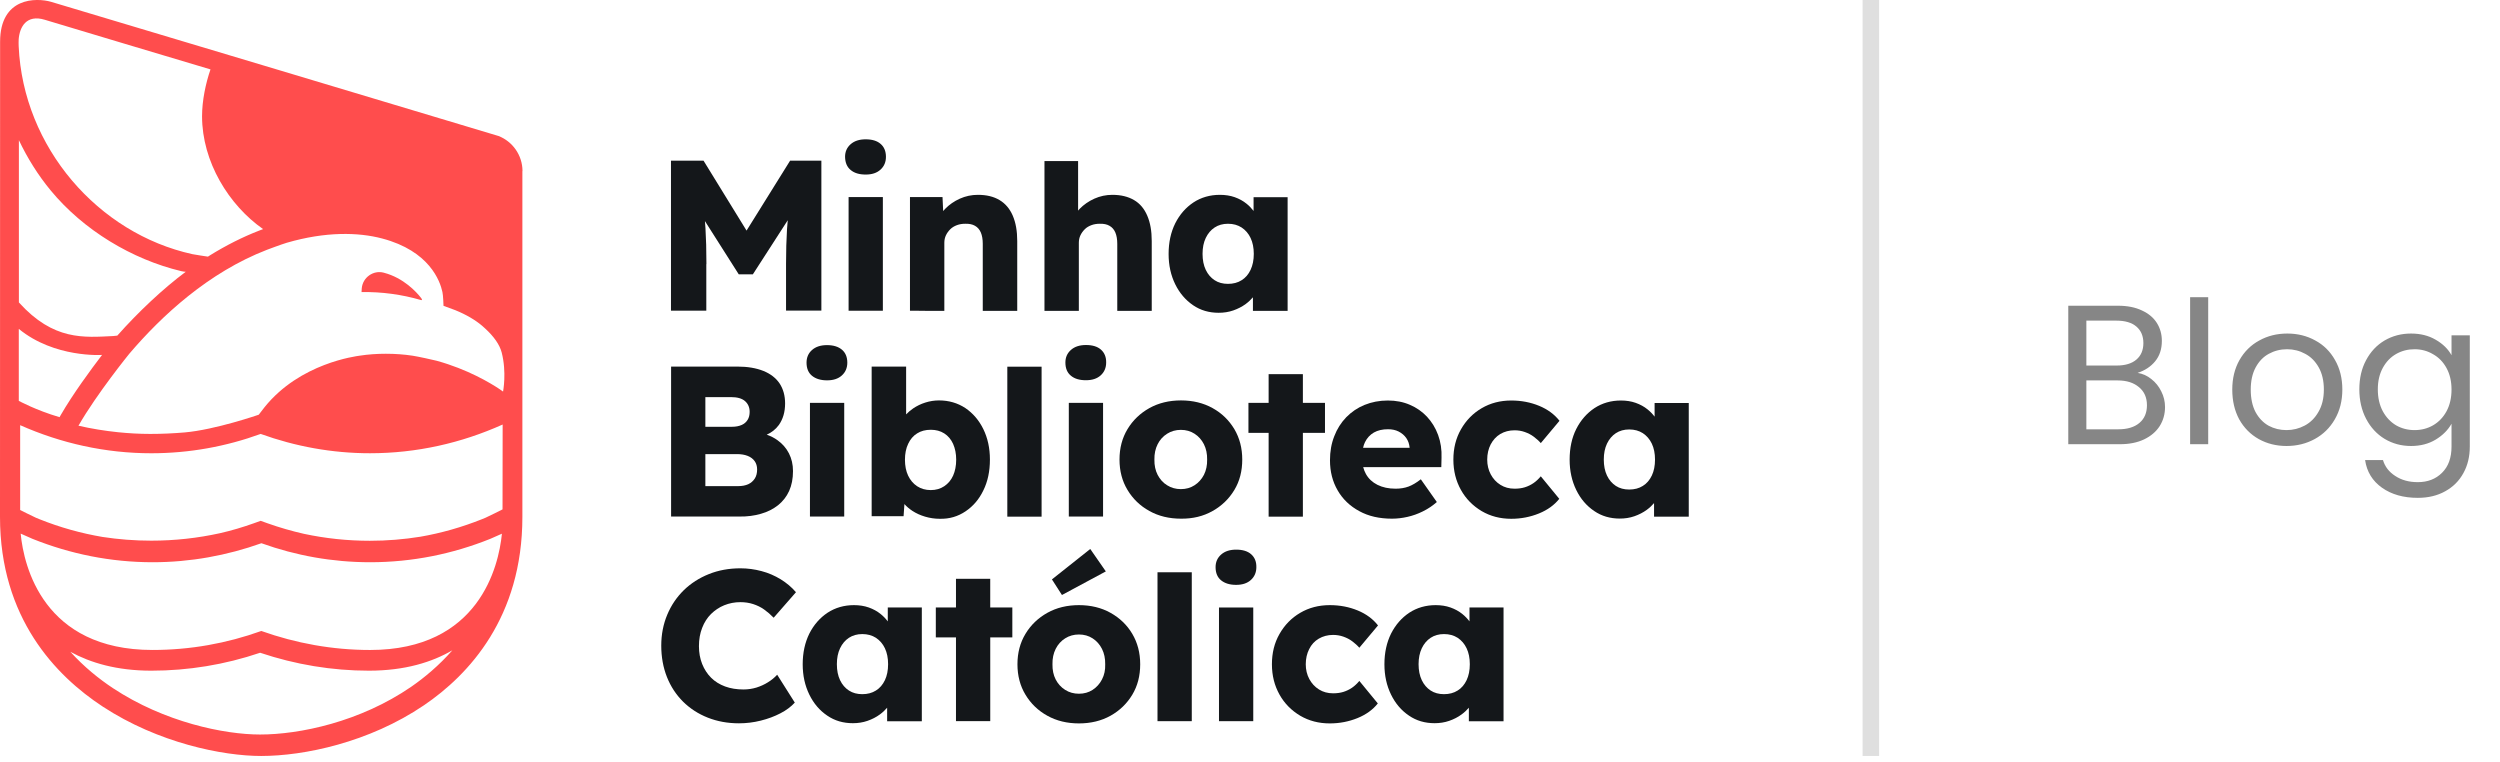
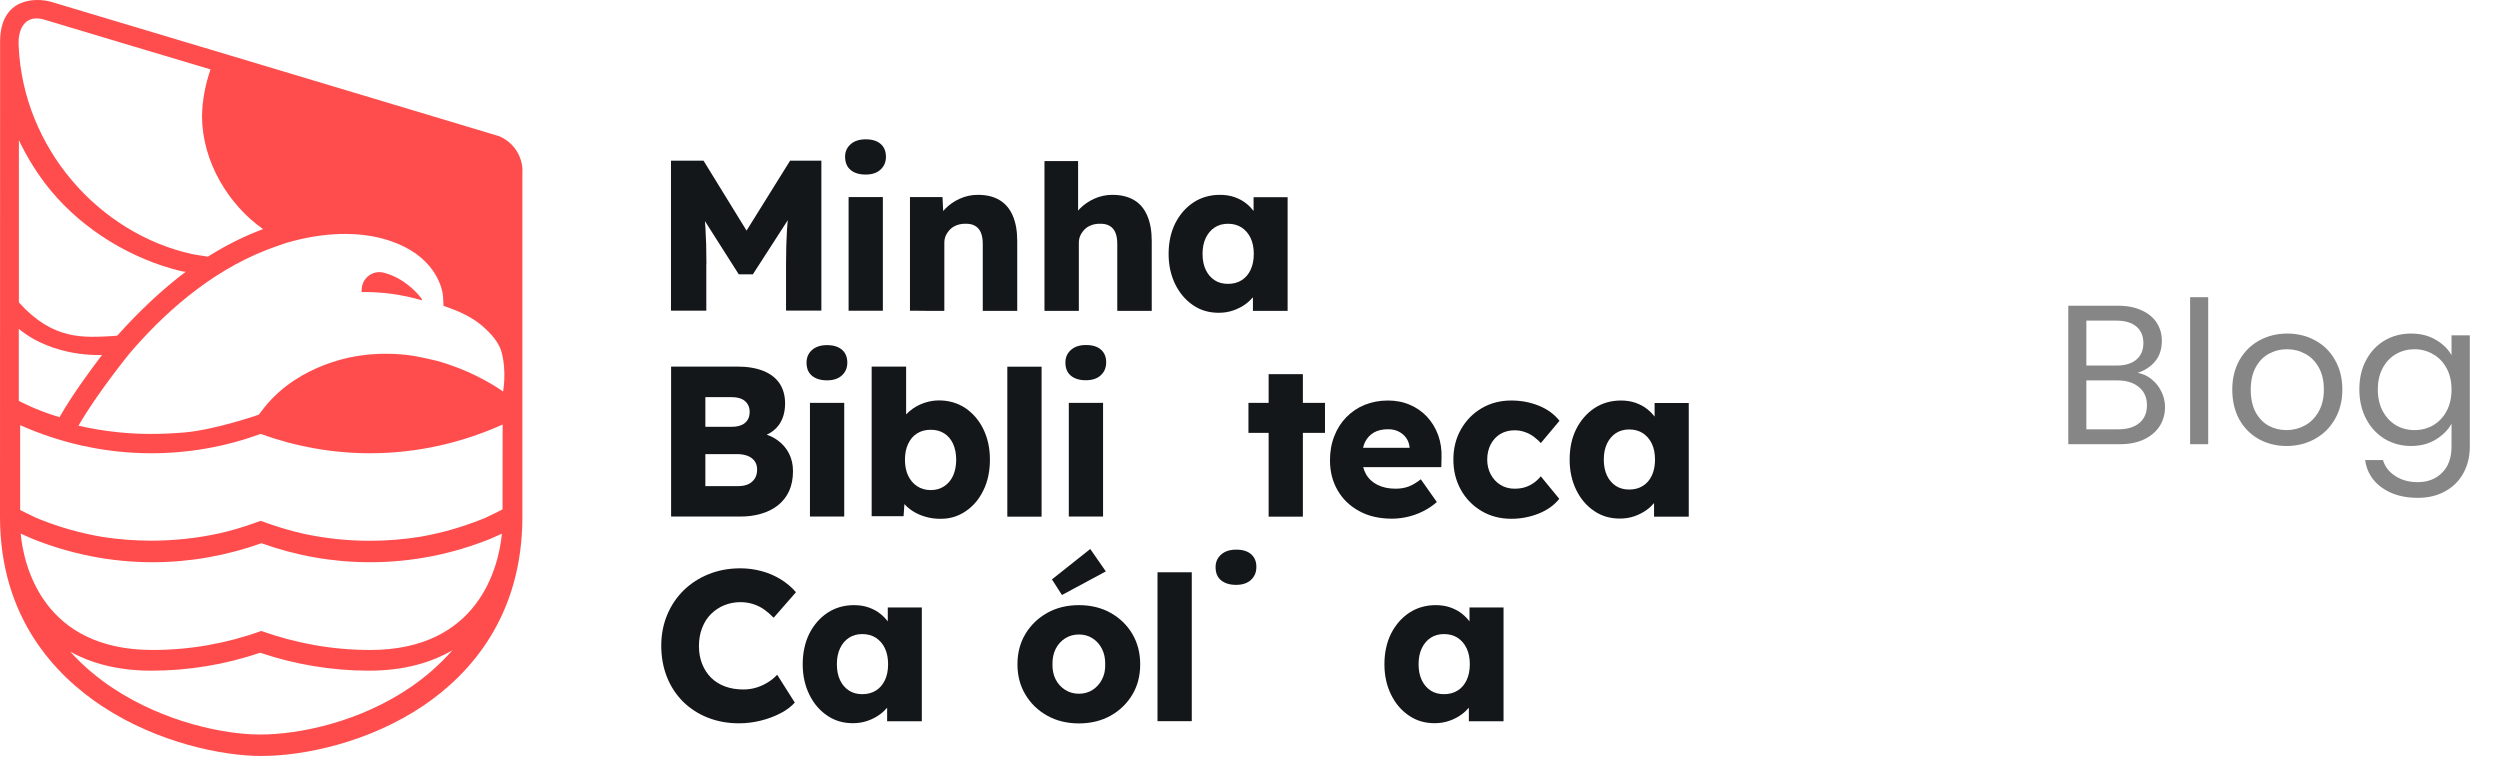
<svg xmlns="http://www.w3.org/2000/svg" width="151" height="46" viewBox="0 0 151 46" fill="none">
  <path d="M42.668 15.952C42.668 15.114 42.648 14.392 42.61 13.786 42.603 13.644 42.59 13.496 42.578 13.354l2.044 3.217H45.472l2.108-3.269C47.561 13.483 47.548 13.67 47.535 13.85 47.497 14.469 47.477 15.172 47.477 15.945v2.817h2.134V9.705h-1.889L45.092 13.928 42.494 9.705H40.527V18.763h2.134V15.952H42.668z" fill="#14171a" />
  <path d="M53.324 11.903H51.255v6.866h2.07V11.903z" fill="#14171a" />
  <path d="M51.377 10.265C51.596 10.452 51.899 10.543 52.286 10.543 52.667 10.543 52.963 10.446 53.182 10.246 53.402 10.046 53.511 9.788 53.511 9.472c0-.335-.11-.6-.322-.78C52.976 8.505 52.673 8.415 52.286 8.415 51.906 8.415 51.603 8.512 51.377 8.712 51.152 8.911 51.042 9.163 51.042 9.472 51.048 9.821 51.158 10.085 51.377 10.265z" fill="#14171a" />
  <path d="M56.019 18.776h1.019V14.662C57.038 14.501 57.07 14.347 57.135 14.211 57.199 14.076 57.289 13.953 57.399 13.844S57.644 13.657 57.799 13.599C57.953 13.541 58.121 13.515 58.301 13.515 58.534 13.508 58.733 13.547 58.888 13.637 59.049 13.728 59.165 13.863 59.243 14.044 59.32 14.224 59.359 14.456 59.359 14.727v4.049h2.082V14.559C61.441 13.953 61.351 13.444 61.17 13.025 60.99 12.606 60.719 12.29 60.371 12.084 60.017 11.871 59.584 11.768 59.062 11.768 58.682 11.768 58.321 11.845 57.973 12 57.631 12.155 57.334 12.361 57.09 12.612 57.044 12.657 57.006 12.703 56.967 12.748L56.928 11.903H54.962v6.866c.11.0.252.0.425.0C55.562 18.769 55.774 18.776 56.019 18.776z" fill="#14171a" />
  <path d="M64.143 18.776H65.162V14.662C65.162 14.501 65.194 14.347 65.259 14.211 65.323 14.076 65.413 13.953 65.523 13.844 65.632 13.734 65.768 13.657 65.923 13.599 66.077 13.541 66.245 13.515 66.425 13.515 66.658 13.508 66.858 13.547 67.012 13.637 67.173 13.728 67.29 13.863 67.367 14.044 67.444 14.224 67.483 14.456 67.483 14.727v4.049H69.565V14.559C69.565 13.953 69.475 13.444 69.294 13.025 69.114 12.606 68.85 12.29 68.495 12.084 68.141 11.877 67.709 11.768 67.186 11.768 66.806 11.768 66.445 11.845 66.097 12 65.755 12.155 65.459 12.361 65.213 12.612 65.181 12.645 65.149 12.683 65.117 12.722V9.73H63.086V18.776c.11.0.252.0.426.0.174.0.387.0.632.0z" fill="#14171a" />
  <path d="M72.06 18.434C72.512 18.744 73.028 18.892 73.608 18.892 73.917 18.892 74.214 18.847 74.491 18.75 74.768 18.653 75.02 18.524 75.239 18.363 75.406 18.241 75.548 18.105 75.677 17.957v.819H77.772V11.909H75.716v.832C75.593 12.58 75.452 12.432 75.29 12.303 75.084 12.135 74.846 12.006 74.575 11.909 74.304 11.813 74.001 11.768 73.679 11.768 73.085 11.768 72.55 11.922 72.086 12.226 71.622 12.535 71.254 12.954 70.984 13.489 70.719 14.024 70.584 14.643 70.584 15.339 70.584 16.023 70.719 16.629 70.984 17.17 71.248 17.706 71.609 18.125 72.06 18.434zM72.828 14.372C72.957 14.102 73.137 13.889 73.363 13.741 73.588 13.592 73.859 13.515 74.169 13.515 74.491 13.515 74.762 13.592 74.994 13.741 75.226 13.895 75.406 14.102 75.535 14.372 75.664 14.643 75.729 14.966 75.729 15.333 75.729 15.707 75.664 16.023 75.535 16.3 75.406 16.571 75.226 16.784 74.994 16.925 74.762 17.074 74.484 17.145 74.169 17.145 73.859 17.145 73.588 17.074 73.363 16.925 73.137 16.777 72.957 16.571 72.828 16.3 72.699 16.029 72.634 15.707 72.634 15.333 72.634 14.959 72.699 14.643 72.828 14.372z" fill="#14171a" />
  <path d="M45.963 31.032C46.356 30.922 46.698 30.748 46.994 30.516 47.284 30.284 47.51 29.994 47.665 29.652 47.819 29.31 47.897 28.911 47.897 28.453 47.897 28.053 47.813 27.699 47.652 27.383 47.491 27.067 47.258 26.802 46.962 26.59 46.769 26.448 46.549 26.338 46.311 26.254 46.614 26.119 46.852 25.926 47.039 25.674 47.291 25.32 47.42 24.888 47.42 24.365 47.42 23.901 47.31 23.502 47.091 23.166 46.872 22.837 46.543 22.579 46.111 22.405 45.679 22.231 45.15 22.141 44.531 22.141H40.534v9.058h4.126C45.137 31.206 45.569 31.148 45.963 31.032zM42.604 23.985H44.145C44.525 23.985 44.809 24.062 44.996 24.224 45.182 24.385 45.279 24.604 45.279 24.875 45.279 25.062 45.241 25.223 45.157 25.358 45.073 25.494 44.957 25.597 44.796 25.668 44.635 25.739 44.441 25.777 44.222 25.777H42.604V23.985zm0 5.383V27.428h1.915C44.77 27.428 44.983 27.466 45.163 27.537 45.344 27.608 45.486 27.718 45.582 27.853 45.679 27.989 45.73 28.156 45.73 28.356 45.73 28.569 45.685 28.756 45.589 28.904 45.492 29.052 45.363 29.169 45.195 29.246 45.028 29.323 44.822 29.362 44.583 29.362H42.604V29.368z" fill="#14171a" />
  <path d="M48.715 21.903C48.715 22.251 48.825 22.515 49.044 22.696 49.263 22.876 49.566 22.973 49.953 22.973 50.333 22.973 50.63 22.876 50.849 22.676 51.068 22.477 51.178 22.219 51.178 21.903 51.178 21.567 51.068 21.303 50.855 21.123 50.642 20.942 50.34 20.845 49.953 20.845 49.572 20.845 49.269 20.942 49.044 21.142 48.825 21.335 48.715 21.593 48.715 21.903z" fill="#14171a" />
  <path d="M50.99 24.333H48.921v6.866h2.07V24.333z" fill="#14171a" />
  <path d="M58.321 30.883C58.779 30.574 59.14 30.155 59.398 29.613 59.662 29.078 59.791 28.459 59.791 27.757 59.791 27.067 59.656 26.454 59.391 25.913 59.127 25.378 58.759 24.952 58.302 24.643 57.837 24.34 57.309 24.185 56.716 24.185 56.432 24.185 56.155 24.23 55.89 24.314 55.62 24.398 55.375 24.52 55.155 24.668 54.994 24.778 54.852 24.901 54.73 25.029V22.141H52.648V31.18h1.928L54.627 30.445C54.762 30.6 54.923 30.735 55.11 30.858 55.336 31.006 55.594 31.122 55.877 31.206 56.161 31.29 56.458 31.335 56.767 31.335 57.347 31.348 57.863 31.193 58.321 30.883zm-2.927-1.515C55.162 29.214 54.981 29.001 54.852 28.73 54.723 28.459 54.659 28.137 54.659 27.763 54.659 27.402 54.723 27.08 54.852 26.809 54.981 26.532 55.162 26.319 55.394 26.177 55.626 26.029 55.903 25.958 56.219 25.958 56.529 25.958 56.799 26.029 57.032 26.177 57.264 26.325 57.444 26.538 57.567 26.809 57.689 27.086 57.754 27.402 57.754 27.763 57.754 28.137 57.689 28.453 57.567 28.73 57.444 29.001 57.264 29.214 57.032 29.368 56.799 29.523 56.529 29.601 56.219 29.601 55.903 29.601 55.633 29.523 55.394 29.368z" fill="#14171a" />
  <path d="M62.911 22.148H60.842v9.058h2.07V22.148z" fill="#14171a" />
  <path d="M66.496 21.116C66.284 20.929 65.981 20.839 65.594 20.839 65.213 20.839 64.91 20.936 64.685 21.135c-.226.2-.335.451-.335.761C64.35 22.244 64.459 22.509 64.678 22.689 64.898 22.876 65.201 22.966 65.587 22.966 65.968 22.966 66.264 22.87 66.484 22.67 66.703 22.47 66.812 22.212 66.812 21.896 66.819 21.567 66.709 21.303 66.496 21.116z" fill="#14171a" />
  <path d="M66.625 24.333H64.556v6.866H66.625V24.333z" fill="#14171a" />
-   <path d="M73.24 30.864C73.794 30.555 74.233 30.129 74.555 29.594 74.878 29.059 75.032 28.447 75.032 27.757 75.032 27.067 74.871 26.454 74.555 25.919 74.233 25.384 73.801 24.959 73.24 24.649 72.686 24.34 72.047 24.185 71.332 24.185 70.616 24.185 69.978 24.34 69.423 24.649 68.869 24.959 68.424 25.384 68.102 25.919 67.779 26.454 67.618 27.067 67.618 27.757 67.618 28.447 67.779 29.059 68.102 29.594 68.424 30.129 68.862 30.555 69.423 30.864 69.978 31.174 70.616 31.328 71.332 31.328 72.047 31.335 72.686 31.18 73.24 30.864zm-3.32-2.186C69.784 28.414 69.72 28.105 69.726 27.757 69.72 27.415 69.784 27.105 69.92 26.835 70.055 26.564 70.249 26.351 70.494 26.197 70.739 26.042 71.016 25.964 71.325 25.964 71.635 25.964 71.912 26.042 72.15 26.197 72.389 26.351 72.582 26.564 72.718 26.835 72.853 27.105 72.918 27.415 72.911 27.757 72.918 28.105 72.853 28.408 72.718 28.679 72.582 28.943 72.389 29.156 72.15 29.31 71.912 29.465 71.635 29.543 71.325 29.543 71.016 29.543 70.739 29.465 70.494 29.31 70.249 29.162 70.062 28.949 69.92 28.679z" fill="#14171a" />
  <path d="M76.625 22.599v1.734H75.406v1.812h1.219v5.061H78.694v-5.061H80.029V24.333H78.694V22.599H76.625z" fill="#14171a" />
  <path d="M82.098 30.871C82.659 31.18 83.316 31.328 84.077 31.328 84.386 31.328 84.702 31.29 85.012 31.219 85.328 31.148 85.637 31.038 85.934 30.89 86.237 30.742 86.52 30.555 86.785 30.323L85.818 28.949C85.553 29.156 85.302 29.304 85.076 29.388 84.85 29.472 84.586 29.517 84.296 29.517 83.871 29.517 83.51 29.439 83.2 29.285 82.891 29.13 82.659 28.911 82.504 28.634 82.433 28.505 82.375 28.363 82.336 28.214h4.719L87.068 27.66C87.088 27.163 87.017 26.699 86.862 26.274 86.707 25.848 86.482 25.487 86.192 25.171 85.901 24.862 85.553 24.617 85.153 24.449 84.754 24.275 84.309 24.191 83.825 24.191 83.316 24.191 82.852 24.282 82.42 24.456 81.994 24.63 81.627 24.881 81.311 25.204 81.002 25.526 80.757 25.906 80.589 26.351 80.415 26.79 80.331 27.273 80.331 27.802 80.331 28.485 80.486 29.091 80.795 29.62 81.098 30.148 81.537 30.568 82.098 30.871zM82.446 26.706C82.568 26.454 82.749 26.261 82.981 26.125 83.219 25.99 83.503 25.926 83.838 25.926 84.077 25.926 84.296 25.971 84.483 26.067 84.67 26.164 84.825 26.293 84.941 26.461 85.057 26.628 85.121 26.822 85.141 27.035V27.047H82.33C82.356 26.925 82.394 26.809 82.446 26.706z" fill="#14171a" />
  <path d="M90.615 26.216C90.866 26.067 91.156 25.99 91.478 25.99 91.691 25.99 91.897 26.022 92.097 26.093 92.297 26.164 92.478 26.255 92.639 26.377 92.8 26.5 92.948 26.628 93.064 26.764L94.193 25.416C93.89 25.029 93.483 24.727 92.968 24.514 92.452 24.301 91.891 24.191 91.278 24.191 90.614 24.191 90.021 24.346 89.493 24.656 88.964 24.965 88.551 25.391 88.242 25.932 87.933 26.474 87.784 27.08 87.784 27.763 87.784 28.447 87.939 29.052 88.242 29.594 88.545 30.136 88.964 30.555 89.493 30.871 90.021 31.18 90.614 31.335 91.278 31.335 91.872 31.335 92.433 31.225 92.955 31.012 93.477 30.8 93.883 30.503 94.18 30.129L93.064 28.769C92.929 28.93 92.781 29.072 92.62 29.181 92.458 29.291 92.284 29.375 92.097 29.433S91.698 29.517 91.478 29.517C91.156 29.517 90.872 29.439 90.627 29.285 90.376 29.13 90.183 28.917 90.041 28.653 89.899 28.389 89.828 28.085 89.828 27.763 89.828 27.421 89.899 27.112 90.034 26.848 90.176 26.577 90.37 26.364 90.615 26.216z" fill="#14171a" />
  <path d="M99.938 24.333V25.165C99.815 25.004 99.673 24.855 99.512 24.727 99.306 24.559 99.067 24.43 98.796 24.333 98.526 24.236 98.223 24.191 97.9 24.191 97.307 24.191 96.772 24.346 96.308 24.649 95.844 24.959 95.476 25.378 95.205 25.913 94.935 26.448 94.806 27.067 94.806 27.763 94.806 28.447 94.941 29.052 95.205 29.594 95.47 30.136 95.831 30.555 96.288 30.864 96.74 31.174 97.256 31.322 97.836 31.322 98.145 31.322 98.442 31.277 98.719 31.18 98.996 31.083 99.248 30.954 99.467 30.793 99.635 30.671 99.776 30.535 99.905 30.387v.819H102.001V24.34H99.938V24.333zM99.77 28.724C99.641 28.994 99.46 29.207 99.228 29.349 98.996 29.497 98.719 29.568 98.403 29.568 98.094 29.568 97.823 29.497 97.597 29.349 97.372 29.201 97.191 28.994 97.062 28.724 96.933 28.453 96.869 28.131 96.869 27.757 96.869 27.389 96.933 27.067 97.062 26.796 97.191 26.525 97.372 26.312 97.597 26.164 97.823 26.016 98.094 25.939 98.403 25.939 98.725 25.939 98.996 26.016 99.228 26.164 99.46 26.319 99.641 26.525 99.77 26.796 99.899 27.067 99.963 27.389 99.963 27.757 99.963 28.131 99.899 28.453 99.77 28.724z" fill="#14171a" />
  <path d="M42.945 37.086C43.177 36.86 43.441 36.679 43.744 36.557 44.047 36.434 44.376 36.37 44.718 36.37 44.995 36.37 45.253 36.409 45.491 36.486 45.73 36.563 45.956 36.673 46.156 36.815 46.355 36.957 46.549 37.124 46.729 37.311l1.347-1.541C47.819 35.468 47.509 35.21 47.155 34.99 46.794 34.771 46.413 34.603 45.994 34.494 45.582 34.384 45.156 34.326 44.724 34.326 44.034 34.326 43.396 34.442 42.816 34.675 42.236 34.907 41.726 35.235 41.301 35.648 40.875 36.067 40.54 36.557 40.301 37.131 40.063 37.698 39.94 38.324 39.94 38.994 39.94 39.684 40.056 40.316 40.282 40.889 40.508 41.463 40.837 41.96 41.256 42.379 41.681 42.798 42.178 43.12 42.751 43.346 43.325 43.572 43.95 43.688 44.634 43.688 45.072 43.688 45.511 43.636 45.949 43.526 46.388 43.417 46.781 43.269 47.142 43.081 47.503 42.895 47.787 42.675 48.006 42.437L46.942 40.754C46.781 40.928 46.594 41.083 46.381 41.212 46.168 41.347 45.936 41.45 45.691 41.528 45.44 41.605 45.175 41.644 44.905 41.644 44.498 41.644 44.131 41.586 43.796 41.463 43.467 41.341 43.183 41.167 42.951 40.935 42.719 40.703 42.539 40.425 42.41 40.103 42.281 39.781 42.216 39.419 42.216 39.026 42.216 38.62 42.281 38.253 42.41 37.924 42.539 37.589 42.719 37.311 42.945 37.086z" fill="#14171a" />
  <path d="M53.615 37.524C53.493 37.363 53.351 37.215 53.19 37.086 52.983 36.918 52.745 36.789 52.474 36.692 52.203 36.596 51.9 36.55 51.578 36.55 50.985 36.55 50.45 36.705 49.986 37.008 49.521 37.318 49.154 37.737 48.883 38.272 48.619 38.807 48.483 39.426 48.483 40.122 48.483 40.806 48.619 41.412 48.883 41.953 49.148 42.495 49.508 42.914 49.966 43.223 50.417 43.533 50.933 43.681 51.514 43.681 51.823 43.681 52.12 43.636 52.397 43.539 52.674 43.443 52.925 43.314 53.145 43.152 53.312 43.03 53.454 42.895 53.583 42.746V43.565h2.095V36.692H53.622V37.524H53.615zM53.448 41.083C53.319 41.354 53.138 41.566 52.906 41.708 52.674 41.856 52.397 41.928 52.081 41.928 51.771 41.928 51.501 41.856 51.275 41.708 51.049 41.56 50.869 41.354 50.74 41.083S50.547 40.49 50.547 40.116C50.547 39.748 50.611 39.426 50.74 39.155S51.049 38.672 51.275 38.523C51.501 38.375 51.771 38.298 52.081 38.298 52.403 38.298 52.674 38.375 52.906 38.523 53.138 38.678 53.319 38.884 53.448 39.155 53.577 39.426 53.641 39.748 53.641 40.116 53.641 40.49 53.577 40.812 53.448 41.083z" fill="#14171a" />
-   <path d="M59.81 34.958H57.741v1.734H56.523v1.805H57.741v5.061h2.07v-5.061H61.145V36.692H59.81V34.958z" fill="#14171a" />
  <path d="M67.076 37.015C66.522 36.705 65.883 36.55 65.168 36.55 64.452 36.55 63.814 36.705 63.259 37.015 62.705 37.324 62.26 37.75 61.938 38.285 61.615 38.82 61.454 39.432 61.454 40.122 61.454 40.812 61.615 41.425 61.938 41.96 62.26 42.495 62.698 42.92 63.259 43.23 63.814 43.539 64.452 43.694 65.168 43.694 65.883 43.694 66.522 43.539 67.076 43.23 67.63 42.92 68.069 42.495 68.391 41.96 68.713 41.425 68.868 40.812 68.868 40.122 68.868 39.432 68.707 38.82 68.391 38.285S67.63 37.324 67.076 37.015zM66.56 41.038C66.425 41.302 66.231 41.515 65.993 41.669 65.754 41.824 65.477 41.901 65.168 41.901 64.858 41.901 64.581 41.824 64.336 41.669 64.091 41.515 63.898 41.302 63.762 41.038 63.627 40.773 63.562 40.464 63.569 40.116 63.562 39.774 63.627 39.465 63.762 39.194 63.898 38.923 64.091 38.71 64.336 38.556 64.581 38.401 64.858 38.323 65.168 38.323 65.477 38.323 65.754 38.401 65.993 38.556 66.231 38.71 66.425 38.923 66.56 39.194 66.696 39.465 66.76 39.774 66.754 40.116 66.766 40.464 66.702 40.767 66.56 41.038z" fill="#14171a" />
  <path d="M64.142 35.938l2.65-1.425L65.851 33.159l-2.314 1.837L64.142 35.938z" fill="#14171a" />
  <path d="M71.983 34.565H69.913v8.994H71.983V34.565z" fill="#14171a" />
  <path d="M75.568 33.475C75.355 33.288 75.052 33.198 74.665 33.198 74.285 33.198 73.982 33.295 73.756 33.495 73.531 33.694 73.421 33.946 73.421 34.255 73.421 34.603 73.531 34.868 73.75 35.048 73.969 35.229 74.272 35.326 74.659 35.326 75.039 35.326 75.336 35.229 75.555 35.029 75.774 34.829 75.884 34.571 75.884 34.255 75.89 33.92 75.781 33.662 75.568 33.475z" fill="#14171a" />
-   <path d="M75.697 36.693H73.627v6.866H75.697V36.693z" fill="#14171a" />
-   <path d="M79.654 38.575C79.906 38.427 80.196 38.349 80.518 38.349 80.731 38.349 80.938 38.382 81.137 38.452 81.337 38.523 81.518 38.614 81.679 38.736 81.84 38.859 81.988 38.988 82.104 39.123l1.128-1.347C82.93 37.389 82.523 37.086 82.008 36.873 81.492 36.66 80.931 36.55 80.319 36.55 79.654 36.55 79.061 36.705 78.533 37.015 78.004 37.324 77.591 37.75 77.282 38.291 76.972 38.833 76.824 39.439 76.824 40.122 76.824 40.806 76.979 41.412 77.282 41.953 77.585 42.495 78.004 42.914 78.533 43.23 79.061 43.539 79.654 43.694 80.319 43.694 80.912 43.694 81.473 43.584 81.995 43.372 82.517 43.159 82.923 42.862 83.22 42.488L82.104 41.128C81.969 41.289 81.821 41.431 81.66 41.541 81.498 41.65 81.324 41.734 81.137 41.792 80.95 41.85 80.738 41.876 80.518 41.876 80.196 41.876 79.912 41.798 79.667 41.644 79.416 41.489 79.223 41.276 79.081 41.012 78.939 40.748 78.868 40.445 78.868 40.122 78.868 39.781 78.939 39.471 79.074 39.207 79.21 38.929 79.403 38.723 79.654 38.575z" fill="#14171a" />
+   <path d="M75.697 36.693v6.866H75.697V36.693z" fill="#14171a" />
  <path d="M88.751 37.524C88.629 37.363 88.487 37.215 88.326 37.086 88.119 36.918 87.881 36.789 87.61 36.692 87.339 36.596 87.036 36.55 86.714 36.55 86.121 36.55 85.585 36.705 85.121 37.008 84.657 37.318 84.29 37.737 84.019 38.272 83.754 38.807 83.619 39.426 83.619 40.122 83.619 40.806 83.754 41.412 84.019 41.953 84.283 42.495 84.644 42.914 85.102 43.223 85.553 43.533 86.069 43.681 86.649 43.681 86.959 43.681 87.255 43.636 87.533 43.539 87.81 43.443 88.061 43.314 88.28 43.152 88.448 43.03 88.59 42.895 88.719 42.746V43.565H90.814V36.692H88.757V37.524H88.751zM88.583 41.083C88.454 41.354 88.274 41.566 88.042 41.708 87.81 41.856 87.532 41.928 87.217 41.928 86.907 41.928 86.636 41.856 86.411 41.708 86.185 41.56 86.005 41.354 85.876 41.083 85.747 40.812 85.682 40.49 85.682 40.116 85.682 39.748 85.747 39.426 85.876 39.155 86.005 38.884 86.185 38.672 86.411 38.523 86.636 38.375 86.907 38.298 87.217 38.298 87.539 38.298 87.81 38.375 88.042 38.523 88.274 38.678 88.454 38.884 88.583 39.155 88.712 39.426 88.777 39.748 88.777 40.116 88.777 40.49 88.712 40.812 88.583 41.083z" fill="#14171a" />
  <path d="M31.559 10.324C31.552 9.363 30.953 8.544 30.114 8.215c0 0-26.13-7.846-27.026-8.104S.006-.179.006 2.529C.006 2.535.0 31.219.0 31.219c0 6.112 3.372 9.6 6.202 11.457 3.365 2.205 7.259 2.985 9.574 2.985C18.349 45.66 22.281 44.854 25.608 42.598 28.322 40.754 31.552 37.285 31.552 31.219v-20.85C31.552 10.356 31.552 10.349 31.552 10.336 31.559 10.336 31.559 10.33 31.559 10.324zM1.128 2.394c0-.006.0-.013.0-.019.058-.741.464-1.522 1.58-1.18C2.734 1.201 12.011 3.992 12.714 4.192 12.424 5.03 12.204 6.075 12.204 7.023c0 2.746 1.618 5.37 3.688 6.815C15.763 13.889 15.679 13.921 15.673 13.921 14.654 14.314 13.649 14.824 12.669 15.43 12.669 15.43 12.662 15.43 12.662 15.436 12.63 15.456 12.591 15.481 12.559 15.501 12.275 15.462 11.966 15.41 11.624 15.352 5.938 14.102 1.399 8.912 1.128 2.793 1.122 2.658 1.122 2.529 1.128 2.394zM11.218 16.416c-1.36 1.012-2.863 2.424-4.133 3.855C7.008 20.278 6.931 20.284 6.84 20.297 5.074 20.381 3.236 20.587 1.141 18.267V8.467C1.657 9.55 2.295 10.575 3.062 11.503c1.979 2.398 4.913 4.165 7.885 4.874C11.07 16.403 11.115 16.41 11.218 16.416zM1.135 19.865c2.153 1.766 5.029 1.573 5.029 1.573C5.474 22.341 4.403 23.798 3.662 25.081L3.597 25.197C2.166 24.778 1.135 24.211 1.135 24.211V19.865zM24.834 41.483c-3.088 2.121-6.737 2.882-9.129 2.882C13.558 44.364 9.941 43.629 6.815 41.56 5.97 40.999 5.074 40.277 4.249 39.368 5.461 40.032 7.047 40.509 9.142 40.509 11.366 40.509 13.578 40.148 15.712 39.426 17.846 40.142 20.057 40.509 22.281 40.509 24.46 40.509 26.098 39.993 27.323 39.278 26.517 40.193 25.647 40.922 24.834 41.483zm5.48-9.232c-.193 1.941-1.367 7.008-7.962 7.008C20.07 39.258 17.865 38.852 15.783 38.111 13.7 38.859 11.495 39.258 9.213 39.258c-6.595.0-7.775-5.067-7.962-7.008C1.251 32.244 1.251 32.237 1.251 32.231 1.36 32.282 1.883 32.515 1.966 32.547 4.249 33.462 6.686 33.959 9.219 33.959 11.502 33.959 13.707 33.553 15.789 32.811 17.871 33.559 20.076 33.959 22.359 33.959c2.534.0 4.971-.496 7.253-1.412C29.689 32.515 30.218 32.282 30.327 32.231 30.314 32.237 30.314 32.244 30.314 32.25zM30.353 30.767S29.502 31.199 29.328 31.27C29.27 31.296 29.109 31.36 29.109 31.36 27.897 31.844 26.652 32.199 25.389 32.418 24.39 32.579 23.371 32.663 22.339 32.663c-1.354.0-2.682-.142-3.978-.419C17.62 32.076 16.879 31.863 16.157 31.606L15.744 31.457 15.331 31.606C14.661 31.844 13.977 32.05 13.287 32.205 11.94 32.502 10.554 32.656 9.136 32.656 8.136 32.656 7.15 32.579 6.189 32.431 4.9 32.212 3.623 31.857 2.385 31.36 2.385 31.36 2.224 31.296 2.166 31.27 1.992 31.193 1.218 30.806 1.218 30.806V25.681c2.476 1.096 5.145 1.696 7.924 1.696C11.437 27.376 13.655 26.97 15.744 26.209 17.839 26.964 20.057 27.376 22.346 27.376 25.163 27.376 27.858 26.764 30.36 25.642 30.353 27.389 30.353 29.078 30.353 30.767zM30.385 23.65S30.302 23.592 30.153 23.489C29.625 23.14 28.245 22.302 26.362 21.787 26.188 21.741 25.228 21.529 24.918 21.484 24.402 21.406 23.867 21.367 23.306 21.367 22.791 21.367 22.256 21.4 21.714 21.484 21.527 21.516 18.123 21.922 15.976 24.598 15.97 24.604 15.641 25.036 15.628 25.049c0 0-2.63.909-4.474 1.07C10.464 26.177 9.774 26.209 9.071 26.209 8.414 26.209 7.762 26.171 7.124 26.106 6.318 26.022 5.519 25.893 4.739 25.713c1.109-1.934 3.069-4.345 3.069-4.345C9.78 19.053 12.604 16.448 16.124 15.088 16.163 15.075 16.956 14.772 17.323 14.662 19.67 13.979 21.643 14.024 23.081 14.405 25.943 15.159 26.581 16.977 26.723 17.641 26.768 17.822 26.788 18.473 26.788 18.473L27.491 18.731C28.174 19.008 28.709 19.33 29.122 19.678 29.167 19.717 29.309 19.84 29.315 19.852 29.818 20.317 30.173 20.8 30.302 21.29 30.611 22.489 30.385 23.65 30.385 23.65z" fill="#ff4d4d" />
  <path d="M23.191 16.474C23.184 16.474 23.178 16.468 23.172 16.468 22.546 16.306 21.908 16.758 21.85 17.415 21.843 17.493 21.837 17.564 21.837 17.641 23.075 17.622 24.274 17.789 25.409 18.118 25.57 18.17 25.434 17.996 25.428 17.989 25.157 17.641 24.377 16.784 23.191 16.474z" fill="#ff4d4d" />
-   <path d="M113 0V45.661" stroke="#dfdfdf" />
  <path d="M129.112 22.522C129.416 22.57 129.692 22.694 129.94 22.894 130.196 23.094 130.396 23.342 130.54 23.638 130.692 23.934 130.768 24.25 130.768 24.586 130.768 25.01 130.66 25.394 130.444 25.738 130.228 26.074 129.912 26.342 129.496 26.542 129.088 26.734 128.604 26.83 128.044 26.83h-3.12v-8.364h3C128.492 18.466 128.976 18.562 129.376 18.754 129.776 18.938 130.076 19.19 130.276 19.51 130.476 19.83 130.576 20.19 130.576 20.59 130.576 21.086 130.44 21.498 130.168 21.826 129.904 22.146 129.552 22.378 129.112 22.522zM126.016 22.078h1.836C128.364 22.078 128.76 21.958 129.04 21.718 129.32 21.478 129.46 21.146 129.46 20.722S129.32 19.966 129.04 19.726C128.76 19.486 128.356 19.366 127.828 19.366h-1.812v2.712zM127.948 25.93C128.492 25.93 128.916 25.802 129.22 25.546 129.524 25.29 129.676 24.934 129.676 24.478 129.676 24.014 129.516 23.65 129.196 23.386 128.876 23.114 128.448 22.978 127.912 22.978h-1.896v2.952H127.948zM133.375 17.95v8.88H132.283v-8.88H133.375zM138.105 26.938C137.489 26.938 136.929 26.798 136.425 26.518 135.929 26.238 135.537 25.842 135.249 25.33 134.969 24.81 134.829 24.21 134.829 23.53 134.829 22.858 134.973 22.266 135.261 21.754 135.557 21.234 135.957 20.838 136.461 20.566 136.965 20.286 137.529 20.146 138.153 20.146S139.341 20.286 139.845 20.566C140.349 20.838 140.745 21.23 141.033 21.742 141.329 22.254 141.477 22.85 141.477 23.53S141.325 24.81 141.021 25.33C140.725 25.842 140.321 26.238 139.809 26.518S138.729 26.938 138.105 26.938zM138.105 25.978C138.497 25.978 138.865 25.886 139.209 25.702 139.553 25.518 139.829 25.242 140.037 24.874 140.253 24.506 140.361 24.058 140.361 23.53S140.257 22.554 140.049 22.186C139.841 21.818 139.569 21.546 139.233 21.37 138.897 21.186 138.533 21.094 138.141 21.094 137.741 21.094 137.373 21.186 137.037 21.37 136.709 21.546 136.445 21.818 136.245 22.186 136.045 22.554 135.945 23.002 135.945 23.53 135.945 24.066 136.041 24.518 136.233 24.886 136.433 25.254 136.697 25.53 137.025 25.714 137.353 25.89 137.713 25.978 138.105 25.978zM145.624 20.146C146.192 20.146 146.688 20.27 147.112 20.518 147.544 20.766 147.864 21.078 148.072 21.454v-1.2H149.176v6.72C149.176 27.574 149.048 28.106 148.792 28.57 148.536 29.042 148.168 29.41 147.688 29.674 147.216 29.938 146.664 30.07 146.032 30.07 145.168 30.07 144.448 29.866 143.872 29.458 143.296 29.05 142.956 28.494 142.852 27.79H143.932C144.052 28.19 144.3 28.51 144.676 28.75 145.052 28.998 145.504 29.122 146.032 29.122 146.632 29.122 147.12 28.934 147.496 28.558 147.88 28.182 148.072 27.654 148.072 26.974v-1.38C147.856 25.978 147.536 26.298 147.112 26.554S146.192 26.938 145.624 26.938C145.04 26.938 144.508 26.794 144.028 26.506 143.556 26.218 143.184 25.814 142.912 25.294 142.64 24.774 142.504 24.182 142.504 23.518 142.504 22.846 142.64 22.258 142.912 21.754 143.184 21.242 143.556 20.846 144.028 20.566 144.508 20.286 145.04 20.146 145.624 20.146zM148.072 23.53C148.072 23.034 147.972 22.602 147.772 22.234 147.572 21.866 147.3 21.586 146.956 21.394 146.62 21.194 146.248 21.094 145.84 21.094 145.432 21.094 145.06 21.19 144.724 21.382 144.388 21.574 144.12 21.854 143.92 22.222 143.72 22.59 143.62 23.022 143.62 23.518 143.62 24.022 143.72 24.462 143.92 24.838 144.12 25.206 144.388 25.49 144.724 25.69 145.06 25.882 145.432 25.978 145.84 25.978 146.248 25.978 146.62 25.882 146.956 25.69 147.3 25.49 147.572 25.206 147.772 24.838 147.972 24.462 148.072 24.026 148.072 23.53z" fill="#868686" />
</svg>